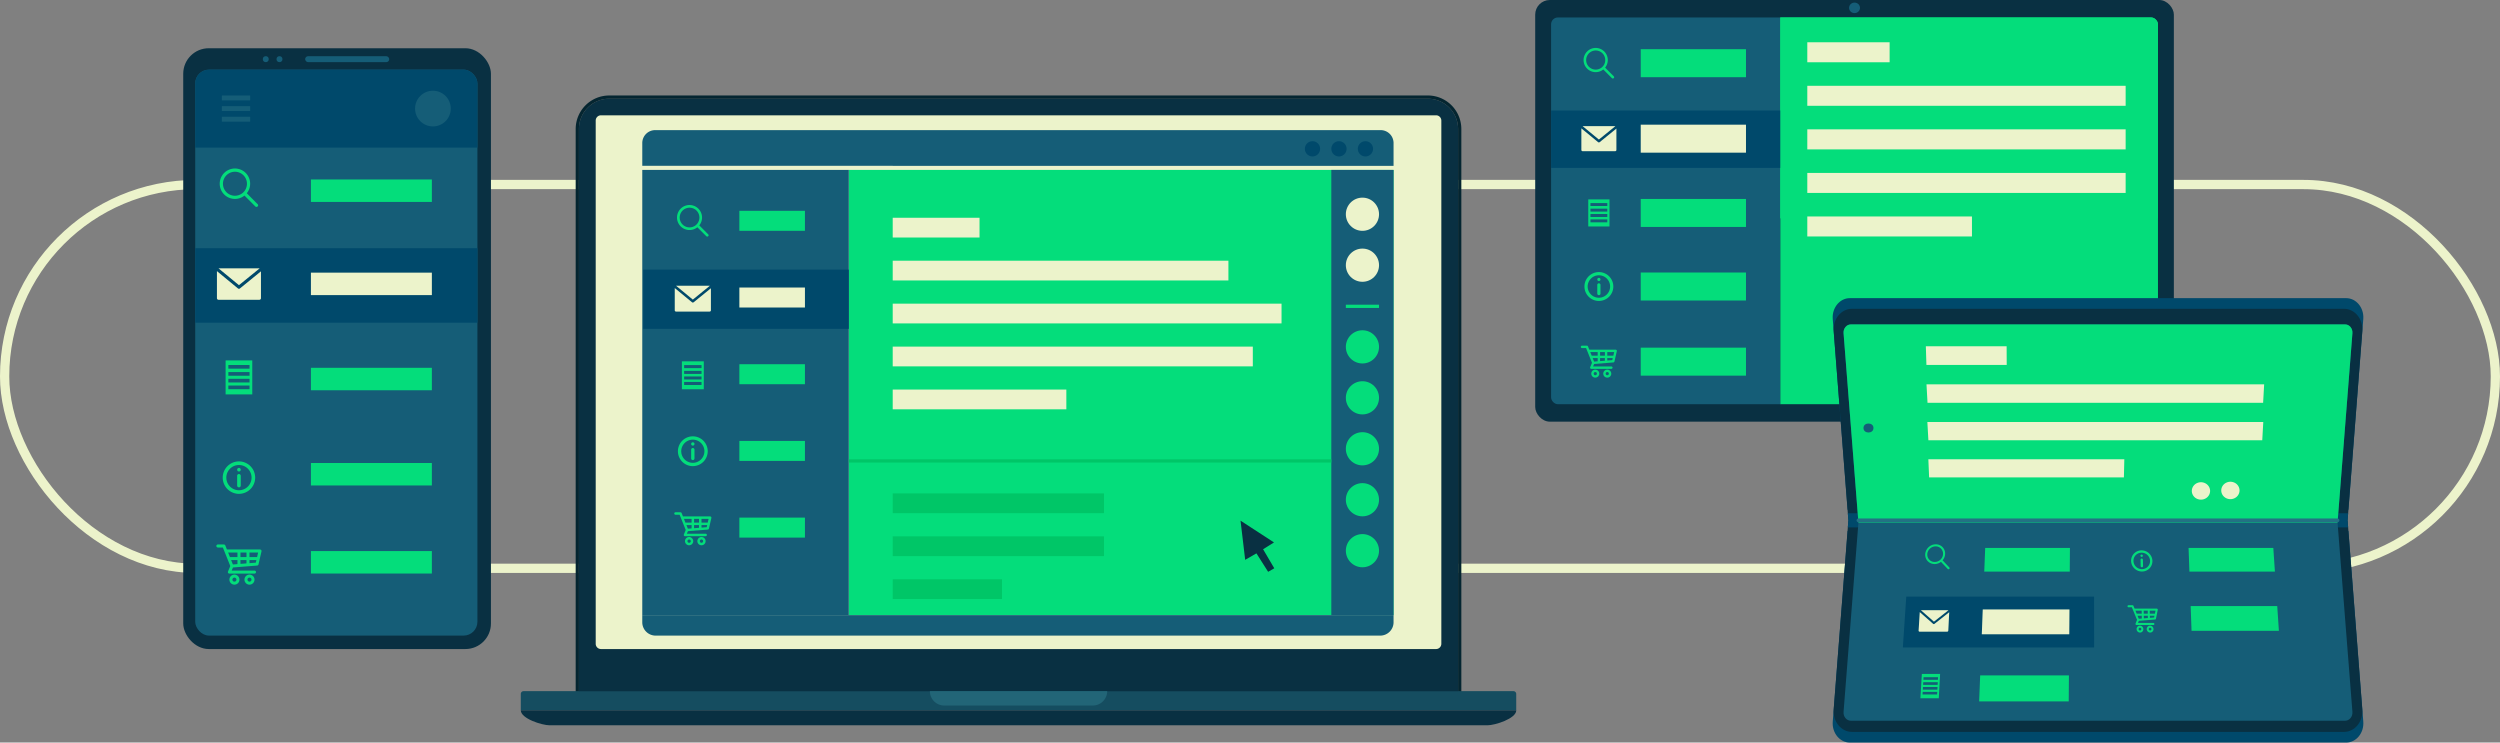
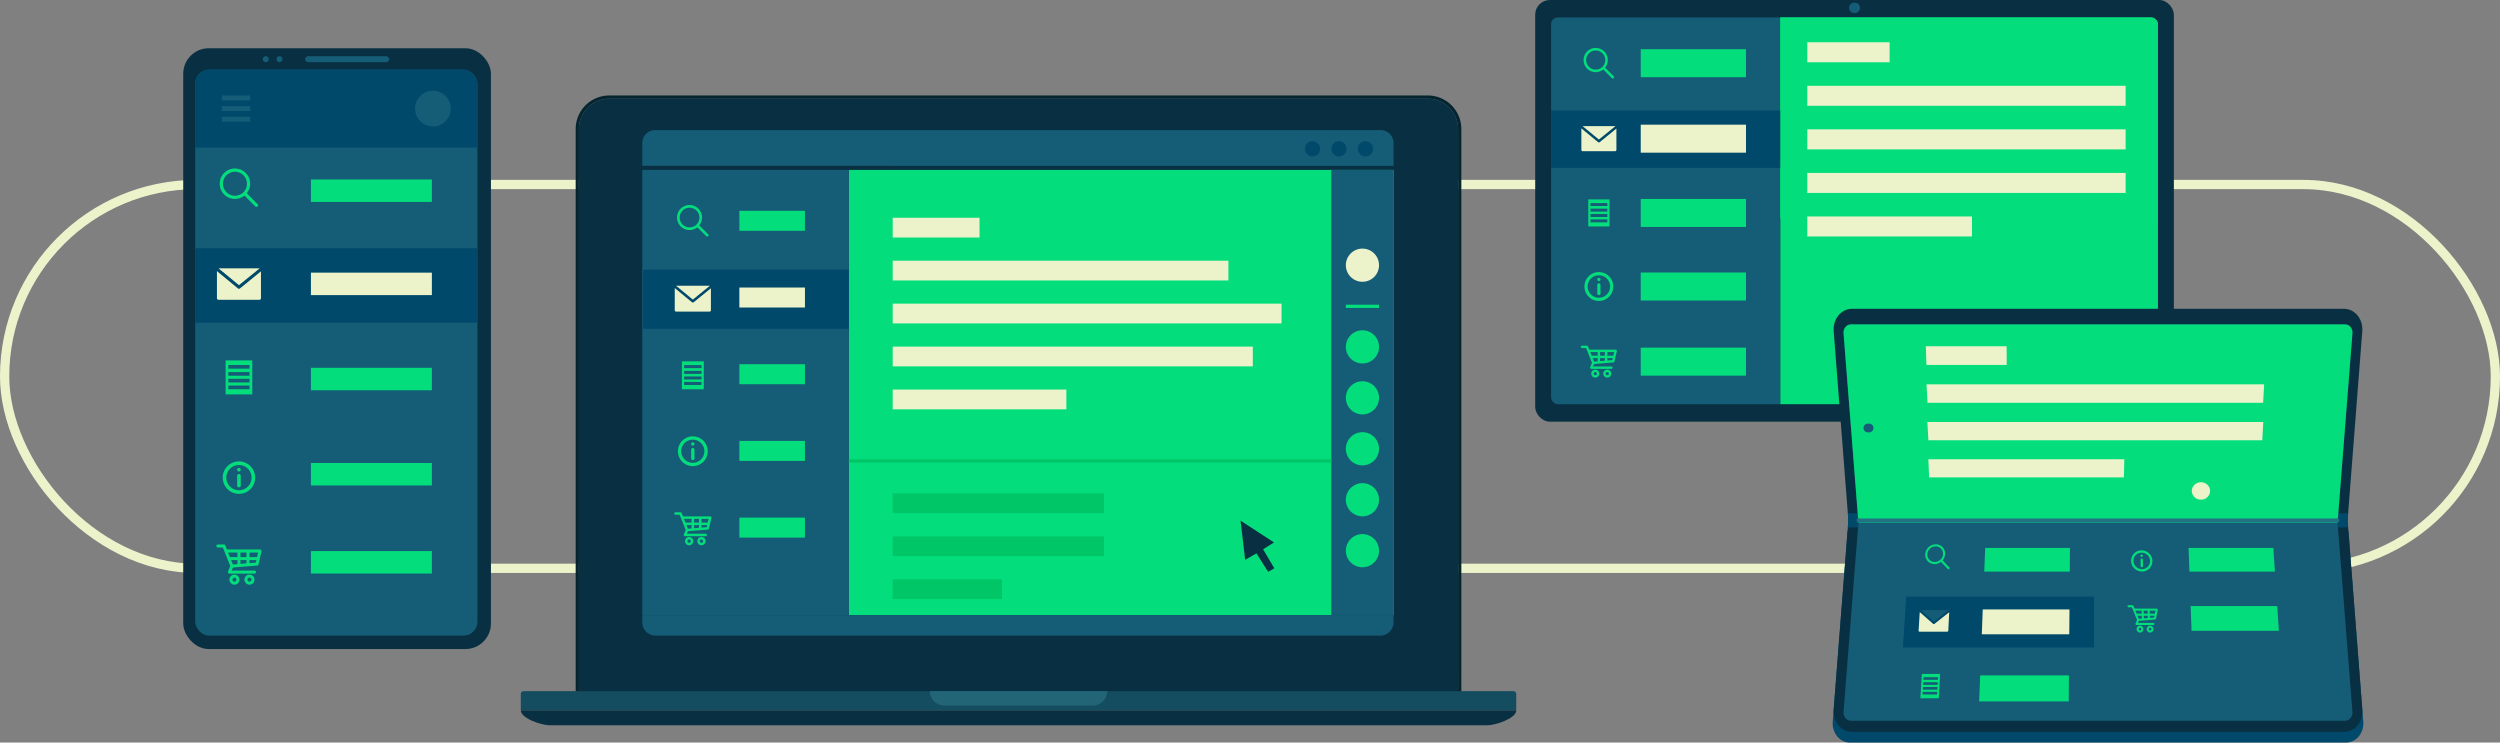
<svg xmlns="http://www.w3.org/2000/svg" height="1602.26" width="5394.59">
  <rect width="100%" height="100%" fill="#808080" stroke="none" />
  <defs>
    <clipPath id="a">
      <rect class="a" x="3347.01" y="37.7" width="1309.54" height="834.5" rx="14.64" />
    </clipPath>
    <clipPath id="b">
      <path class="a" d="M3993.83 700h1066.54c9.27 0 16.56 8.81 15.75 19l-32.1 408.6 32.1 408.59c.81 10.24-6.48 19-15.75 19H3993.83c-9.27 0-16.55-8.8-15.74-19l32.09-408.59-32.09-408.6c-.81-10.18 6.47-19 15.74-19z" />
    </clipPath>
    <clipPath id="c">
      <path class="a" d="M3994.95 1127.5l-20.85-430.6h1118.82l-20.85 430.6H3994.95z" />
    </clipPath>
    <clipPath id="d">
      <path class="a" d="M4098.19 1513.49l22.83-338.94h783.89l22.83 338.94h-829.55z" />
    </clipPath>
    <clipPath id="e">
      <path class="a" d="M4161.7 1030.08l-6.55-282.91h732.41l-6.54 282.91H4161.7z" />
    </clipPath>
    <clipPath id="f">
      <path class="a" d="M4159.27 869.21l-2.22-39.92h728.61l-2.22 39.92h-724.17" />
    </clipPath>
    <clipPath id="g">
      <path class="a" d="M4156.89 787.52l-1.24-40.35h174.33l.18 40.35h-173.27" />
    </clipPath>
    <clipPath id="h">
      <path class="a" d="M4161.14 950.07l-2.21-39.52h724.85l-2.2 39.52h-720.44" />
    </clipPath>
    <clipPath id="i">
      <path class="a" d="M4162.72 1030.08l-1.66-39.11h422.89l-.91 39.11h-420.32" />
    </clipPath>
    <clipPath id="j">
      <path class="a" d="M4793.15 1077.07l-.06-37.54h39.52l-.06 37.54h-39.4z" />
    </clipPath>
    <clipPath id="k">
      <path class="a" d="M4729.64 1078.12l-.07-37.54h39.53l-.06 37.54h-39.4z" />
    </clipPath>
    <clipPath id="l">
      <rect class="a" x="421.25" y="150.31" width="608.95" height="1221.2" rx="29.83" />
    </clipPath>
    <style>.a{fill:none}.c{fill:#093042}.e{fill:#ecf3cb}.h{fill:#04dd7b}.i{fill:#155d77}.k{fill:#00496b}</style>
  </defs>
  <rect x="10" y="398.18" width="5374.59" height="828.17" rx="414.09" stroke-miterlimit="10" stroke="#ecf3cb" stroke-width="20" fill="none" />
  <path class="c" d="M1314.52 213H3081a65.35 65.35 0 0165.35 65.35V1491.4H1249.23V278.33a65.36 65.36 0 0165.29-65.33z" />
  <path d="M3081 213a65.35 65.35 0 0165.35 65.35V1491.4H1249.23V278.33a65.36 65.36 0 0165.29-65.33H3081m0-6.94H1314.52a72.39 72.39 0 00-72.3 72.29v1220h1911.11v-1220A72.39 72.39 0 003081 206z" fill="#042530" />
-   <path class="e" d="M1296.72 248.81H3098.9a11.37 11.37 0 0111.27 11.45v1128.82a11.37 11.37 0 01-11.27 11.45H1296.72a11.37 11.37 0 01-11.28-11.45V260.26a11.37 11.37 0 0111.28-11.45z" />
  <path d="M1129.59 1491.4H3266a6 6 0 015.76 6.26v35.07h-2148v-35.07a6 6 0 015.83-6.26z" fill="#154d60" />
  <path class="c" d="M3271.79 1532.73h-2148c0 17.86 45.74 32.34 62.25 32.34h2023.58c16.43 0 62.25-14.48 62.25-32.34zm-2022.56-84.31h1897.14v42.98H1249.23z" />
  <path d="M2006.5 1491.4h382.61a31 31 0 01-31 31h-320.59a31 31 0 01-31-31z" fill="#226577" />
  <path class="h" d="M1831.57 366.63h1175.5v960.78h-1175.5z" />
  <path class="i" d="M1385.93 366.63h445.64v960.78h-445.64z" />
  <path class="e" d="M1926.33 655.25h839.01v42.62h-839.01zm0-92.68h724.38v42.62h-724.38zm0-92.68h187.33v42.62h-187.33zm0 278.04h777.02v42.62h-777.02zm0 92.68h374.66v42.62h-374.66z" />
  <path d="M1926.33 1064.68h455.88v42.62h-455.88zm0 92.68h455.88v42.62h-455.88zm0 92.68h235.79v42.62h-235.79z" fill="#00c667" />
  <rect class="a" x="1388.74" y="337.63" width="1618.33" height="1031.27" rx="18.09" />
  <path class="k" d="M1387.97 581.79h443.6v127.8h-443.6z" />
  <path class="e" d="M1495 646.48l36.64-29.76a3 3 0 00-.41-.09h-72.43z" />
  <path class="e" d="M1496.79 652.24a2.8 2.8 0 01-3.54 0L1456 621.56v48a2.78 2.78 0 002.79 2.78h72.46a2.77 2.77 0 002.78-2.78V622z" />
  <path class="h" d="M1528.2 505.73l-19.27-19.42a27 27 0 10-4.11 4.11l19.27 19.28a2.86 2.86 0 004 0 2.63 2.63 0 00.11-3.97zm-61.51-36.29A21.26 21.26 0 111488 490.7a21.23 21.23 0 01-21.31-21.26zm-9.04 635.96a2.67 2.67 0 100 5.34h8.87c4.42 10.94 8.77 21.9 13.16 32.87l-4 9.7a2.67 2.67 0 002.48 3.7h44.49a2.67 2.67 0 100-5.34h-40.49l2.31-5.5 42.85-3.43a2.74 2.74 0 002.4-2l5.33-23.14a2.78 2.78 0 00-2.61-3.25h-58.7l-2.89-7.23a2.74 2.74 0 00-2.48-1.67zm18.19 14.24h16.52v8H1479zm21.86 0h10.67v8h-10.67zm16 0h15.3l-1.84 8h-13.49zm-32.52 13.36h11.18v7.21l-8 .64zm16.52 0h10.67v5.93l-10.67.86zm16 0h12.3l-1.06 4.62-11.18.89zm-26.7 25.79a8.9 8.9 0 108.9 8.9 8.95 8.95 0 00-8.9-8.9zm26.69 0a8.9 8.9 0 108.9 8.9 8.94 8.94 0 00-8.88-8.9zm-26.69 5.34a3.56 3.56 0 11-3.56 3.56 3.52 3.52 0 013.56-3.56zm26.69 0a3.56 3.56 0 11-3.56 3.56 3.52 3.52 0 013.58-3.56zM1495 941.55a32.15 32.15 0 1032.14 32.14 32.14 32.14 0 00-32.14-32.14zm0 57.15a25 25 0 1125-25 25 25 0 01-25 25zm3.57-28.58v19.29a3.58 3.58 0 01-7.15 0v-19.29a3.58 3.58 0 017.15 0zm0-12.14a3.58 3.58 0 11-3.57-3.57 3.57 3.57 0 013.6 3.59zm-27.17-178.24V840h47.26v-60.26zm42.4 51h-37.54v-6.55h37.54zm0-11.94h-37.54v-6.5h37.54zm0-11.94h-37.54v-6.55h37.54zm0-12.51h-37.54v-6.55h37.54zm81.63-339.4h141.49v43.12h-141.49z" />
  <path class="e" d="M1595.43 620.44h141.49v43.12h-141.49z" />
  <path class="h" d="M1595.43 785.94h141.49v43.12h-141.49zm0 165.49h141.49v43.12h-141.49zm0 165.5h141.49v43.12h-141.49z" />
  <path class="i" d="M1413.81 280.77h1565.37a27.89 27.89 0 0127.89 27.89v49.18H1385.93v-49.18a27.89 27.89 0 0127.88-27.89z" />
  <circle class="k" cx="2832.14" cy="321.13" r="16.5" />
  <circle class="k" cx="2889.26" cy="321.13" r="16.5" />
  <circle class="k" cx="2946.38" cy="321.13" r="16.5" />
  <path class="i" d="M2872.76 366.63h134.31v960.78h-134.31z" />
-   <circle class="e" cx="2939.92" cy="462.29" r="35.81" />
  <circle class="e" cx="2939.92" cy="572.24" r="35.81" />
  <circle class="h" cx="2939.92" cy="748.49" r="35.81" />
  <circle class="h" cx="2939.92" cy="858.44" r="35.81" />
  <circle class="h" cx="2939.92" cy="968.39" r="35.81" />
  <circle class="h" cx="2939.92" cy="1078.34" r="35.81" />
  <circle class="h" cx="2939.92" cy="1188.29" r="35.81" />
  <path stroke-width="7" stroke="#04dd7b" stroke-miterlimit="10" fill="none" d="M2904.11 661h71.62" />
  <path stroke="#00c667" stroke-width="7" stroke-miterlimit="10" fill="none" d="M1831.57 994.63h1041.19" />
  <path class="i" d="M1385.93 1327.41h1621.14v15.34a28.8 28.8 0 01-28.8 28.8H1414.72a28.8 28.8 0 01-28.8-28.8v-15.34h.01z" />
  <path class="c" d="M2749.07 1170.48l-23.53 14.69 24.16 41.1-13.27 7.59-25.26-39.8-24.27 13.98-10.03-84.56 72.2 47z" />
  <rect class="c" x="3312.71" width="1378.13" height="909.9" rx="31.57" />
  <ellipse class="i" cx="4001.78" cy="16.95" rx="11.79" ry="11.35" />
  <g clip-path="url(#a)">
    <path class="h" d="M3841.43 37.7h815.12v836.64h-815.12z" />
    <path class="i" d="M3344.73 37.7h496.7v836.64h-496.7z" />
    <path class="h" d="M3841.43 37.7h815.12v433.48h-815.12z" />
    <path class="e" d="M3899.86 279.13h686.94v43.22h-686.94zm0-93.98h686.94v43.22h-686.94zm0-93.98h177.65v43.22h-177.65zm0 281.94h686.94v43.22h-686.94zm0 93.99h355.3v43.22h-355.3z" />
  </g>
  <path class="k" d="M3347.01 238.45h494.42V362.3h-494.42z" />
  <path class="e" d="M3450.13 301.14l35.51-28.84-.4-.08H3415z" />
  <path class="e" d="M3451.84 306.73a2.72 2.72 0 01-3.43 0L3412.32 277v46.55a2.7 2.7 0 002.7 2.7h70.22a2.7 2.7 0 002.7-2.7v-46.16z" />
  <path class="h" d="M3482.28 164.75l-18.68-18.82a26.13 26.13 0 10-4 4l18.68 18.68a2.75 2.75 0 003.84 0 2.54 2.54 0 00.16-3.86zm-59.61-35.17a20.61 20.61 0 1120.6 20.61 20.57 20.57 0 01-20.6-20.61zm-8.76 616.31a2.59 2.59 0 100 5.17h8.6c4.28 10.61 8.5 21.23 12.75 31.85l-3.91 9.41a2.59 2.59 0 002.4 3.58h43.11a2.59 2.59 0 100-5.17h-39.23l2.23-5.34 41.53-3.31a2.67 2.67 0 002.32-2l5.17-22.42a2.7 2.7 0 00-2.53-3.15h-56.89l-2.8-7a2.65 2.65 0 00-2.4-1.61zm17.63 13.79h16v7.77h-12.9zm21.18 0h10.35v7.77h-10.35zm15.52 0h14.85l-1.78 7.77h-13.07zm-31.53 12.94h10.83v7l-7.78.62zm16 0h10.35v5.74l-10.35.83zm15.52 0h11.86l-1 4.47-10.83.87zm-25.87 25a8.63 8.63 0 108.62 8.62 8.66 8.66 0 00-8.61-8.61zm25.87 0a8.63 8.63 0 108.62 8.62 8.66 8.66 0 00-8.61-8.61zm-25.87 5.17a3.45 3.45 0 11-3.45 3.45 3.41 3.41 0 013.46-3.44zm25.87 0a3.45 3.45 0 11-3.45 3.45 3.41 3.41 0 013.46-3.44zm-18.1-215.69a31.15 31.15 0 1031.15 31.15 31.15 31.15 0 00-31.15-31.15zm0 55.38a24.23 24.23 0 1124.23-24.23 24.23 24.23 0 01-24.23 24.23zm3.46-27.69v18.69a3.46 3.46 0 01-6.92 0v-18.69a3.46 3.46 0 016.92 0zm0-11.77a3.46 3.46 0 11-3.46-3.46 3.46 3.46 0 013.46 3.44zm-26.36-172.73v58.42H3473v-58.42zm41.09 49.48h-36.38v-6.36h36.38zm0-11.58h-36.38v-6.35h36.38zm0-11.57h-36.38v-6.35h36.38zm0-12.12h-36.38v-6.35h36.38zm72.11-338.27h227.12v60.4h-227.12z" />
  <path class="e" d="M3540.43 269.03h227.12v60.4h-227.12z" />
  <path class="h" d="M3540.43 429.3h227.12v60.4h-227.12zm0 158.75h227.12v60.4h-227.12zm0 162.13h227.12v60.4h-227.12z" />
  <circle class="e" cx="4568.12" cy="802.8" r="19.21" />
  <circle class="e" cx="4506.3" cy="802.8" r="19.21" />
-   <path class="k" d="M5099.6 688.35l-32.07 411.54H3986.82l-32.06-411.54c-1.88-24.17 15.16-45 36.87-45h1071.09c21.71.04 38.76 20.83 36.88 45z" />
  <path class="c" d="M3996.15 666.33h1061.9c23.19 0 41.41 22.27 39.4 48.17l-30.54 393.06-1.18 15.27H3988.47l-1.18-15.27-30.53-393.06c-2.02-25.9 16.24-48.17 39.39-48.17z" />
  <path class="k" d="M5099.6 1557.31l-32.07-411.55H3986.82l-32.06 411.55c-1.88 24.17 15.16 45 36.87 45h1071.09c21.71-.05 38.76-20.83 36.88-45z" />
  <path class="c" d="M3988.47 1122.83h1077.26l1.18 15.27 30.54 393.05c2 25.9-16.21 48.17-39.4 48.17h-1061.9c-23.19 0-41.41-22.27-39.39-48.17l30.53-393.05z" />
  <path class="k" d="M3987.29 1107.56h25.87v30.54h-25.87l1.18-15.27-1.18-15.27zm1041.11 0h38.51l-1.18 15.27 1.18 15.27h-38.51v-30.54z" />
  <path class="i" d="M3993.83 700h1066.54c9.27 0 16.56 8.81 15.75 19l-32.1 408.6 32.1 408.59c.81 10.24-6.48 19-15.75 19H3993.83c-9.27 0-16.55-8.8-15.74-19l32.09-408.59-32.09-408.6c-.81-10.18 6.47-19 15.74-19z" />
  <g clip-path="url(#b)">
    <g clip-path="url(#c)">
      <path class="h" d="M5092.92 696.9H3974.1l20.9 430.6h1053.69l44.23-430.6" />
    </g>
  </g>
  <g clip-path="url(#d)">
    <path class="k" d="M4142.2 1363a2.17 2.17 0 01-.88-.19 2 2 0 01-.69-.5 2.08 2.08 0 01-.45-.74 2.42 2.42 0 01-.12-.9l2.48-39.87 28.89 25.41a2.35 2.35 0 00.32.23 2.21 2.21 0 00.35.16 1.61 1.61 0 00.36.1h.77a1.64 1.64 0 00.38-.1 2.43 2.43 0 00.37-.16 2.54 2.54 0 00.34-.23l31.78-25.08-2 39.54a2.29 2.29 0 01-.22.9 2.45 2.45 0 01-.53.74 2.35 2.35 0 01-.75.5 2.3 2.3 0 01-.9.19h-59.5m30.95-21.59l-28.09-24.67h59.32l-31.23 24.6m103.23 27.28l2.11-53.5h187.05l-.43 53.5h-188.73m242.32-81.21h-405.29l-7.38 109.7h412.78l-.11-109.7" />
    <path class="e" d="M4465.54 1315.19h-187.05l-2.1 53.5h188.72l.43-53.5" />
    <path class="h" d="M4466.6 1182.32h-182.88l-2.02 51.12h184.49l.41-51.12m-2.19 275.08H4272.9l-2.21 56.09h193.27l.45-56.09m441.03-275.08h-182.88l1.84 51.12h184.48l-3.44-51.12m8.45 125.44h-186.82l1.92 53.36h188.49l-3.59-53.36" />
-     <path class="e" d="M4204.05 1316.74h-59l28.09 24.67 31.23-24.6h-.33" />
    <path class="e" d="M4142.54 1320.8l-2.48 39.87a2.42 2.42 0 00.12.9 2.08 2.08 0 00.45.74 2 2 0 00.69.5 2.17 2.17 0 00.88.19h59.46a2.3 2.3 0 00.9-.19 2.35 2.35 0 00.75-.5 2.45 2.45 0 00.53-.74 2.29 2.29 0 00.22-.9l2-39.54-31.78 25.08a2.54 2.54 0 01-.34.23 2.43 2.43 0 01-.37.16 1.64 1.64 0 01-.38.1h-.77a1.61 1.61 0 01-.36-.1 2.21 2.21 0 01-.35-.16 2.35 2.35 0 01-.32-.23l-28.89-25.41" />
    <path class="h" d="M4174.8 1212.62a16.45 16.45 0 01-6.55-1.33 15.56 15.56 0 01-8.51-9 16.36 16.36 0 01-.93-6.56 17.18 17.18 0 011.73-6.54 18.14 18.14 0 013.94-5.33 18.54 18.54 0 015.59-3.58 17.78 17.78 0 016.67-1.31 16.56 16.56 0 016.51 1.31 15.71 15.71 0 015.18 3.58 15.44 15.44 0 013.33 5.33 16 16 0 011 6.54 17.2 17.2 0 01-1.69 6.56 18.28 18.28 0 01-9.54 9 17.52 17.52 0 01-6.7 1.33m2.2-38.07a22.26 22.26 0 00-8.43 1.66 23.27 23.27 0 00-7.08 4.53 23 23 0 00-5 6.74 22.1 22.1 0 00-2.2 8.28 20.51 20.51 0 001.18 8.3 19.69 19.69 0 0010.78 11.38 20.74 20.74 0 008.29 1.69 21.48 21.48 0 003.77-.33 22.27 22.27 0 003.61-.94 23.39 23.39 0 003.35-1.49 22 22 0 003-2l14.6 15.37a2.34 2.34 0 00.35.29 1.54 1.54 0 00.38.2 2.52 2.52 0 00.39.12 2.69 2.69 0 00.4 0 2 2 0 00.48-.05 2.13 2.13 0 00.45-.13 3.91 3.91 0 00.41-.2 2.91 2.91 0 00.33-.26 2.53 2.53 0 00.62-.75 2.14 2.14 0 00.25-.84 2 2 0 00-.12-.83 2.06 2.06 0 00-.47-.75l-14.61-15.47a22.41 22.41 0 003.82-6.14 21.16 21.16 0 001.14-3.51 21.82 21.82 0 00.53-3.71 20.4 20.4 0 00-1.24-8.28 19.81 19.81 0 00-4.22-6.74 20.07 20.07 0 00-6.56-4.53 20.9 20.9 0 00-8.24-1.66m440.77 186.01a2.91 2.91 0 01-1.15-.23 2.88 2.88 0 01-.94-.63 3.13 3.13 0 01-.68-3.28 2.93 2.93 0 01.61-.94 2.65 2.65 0 01.91-.63 2.87 2.87 0 011.14-.23 2.91 2.91 0 011.15.23 2.88 2.88 0 01.94.63 3 3 0 01.63.94 3 3 0 01.25 1.17 3.2 3.2 0 01-.2 1.17 2.93 2.93 0 01-.61.94 2.65 2.65 0 01-.91.63 2.87 2.87 0 01-1.14.23m-.19-10.39a7.13 7.13 0 00-2.81.58 7.33 7.33 0 00-2.29 1.6 7.44 7.44 0 00-1.53 2.36 7.27 7.27 0 00-.53 2.88 7.65 7.65 0 00.62 2.88 7.89 7.89 0 001.61 2.37 7.71 7.71 0 002.35 1.6 7.15 7.15 0 002.84.59 7 7 0 002.83-.59 7.22 7.22 0 003.81-4 7.24 7.24 0 00.53-2.88 7.7 7.7 0 00-.63-2.88 7.85 7.85 0 00-1.61-2.36 7.71 7.71 0 00-2.35-1.6 7.32 7.32 0 00-2.84-.58m22.09 10.39a3 3 0 01-2.74-1.8 3.22 3.22 0 01-.25-1.17 3 3 0 01.2-1.17 3.08 3.08 0 01.6-.94 2.79 2.79 0 01.92-.63 2.87 2.87 0 011.14-.23 2.91 2.91 0 011.15.23 3 3 0 011.58 1.57 3.22 3.22 0 01.25 1.17 3 3 0 01-.2 1.17 2.9 2.9 0 01-.6.94 2.75 2.75 0 01-.91.63 2.87 2.87 0 01-1.14.23m-.22-10.39a7.18 7.18 0 00-2.82.58 7.33 7.33 0 00-2.29 1.6 7.59 7.59 0 00-1.52 2.36 7.44 7.44 0 00.12 5.76 7.74 7.74 0 001.62 2.37 7.59 7.59 0 002.35 1.6 7.23 7.23 0 002.85.59 7 7 0 002.82-.59 7.33 7.33 0 002.29-1.6 7.64 7.64 0 001.52-2.37 7.41 7.41 0 00.51-2.88 7.52 7.52 0 00-.64-2.88 7.88 7.88 0 00-1.62-2.36 7.76 7.76 0 00-2.36-1.6 7.23 7.23 0 00-2.83-.58m-24.33-14.93l-2.67-6.49h9.12l.11 6-6.56.53m10.91-.87l-.11-5.62h8.72l.1 4.9-8.71.72m13.06-1.06l-.09-4.56h10l-.78 3.83-9.11.73m-28.46-9l-2.71-6.6h13.45l.12 6.6h-10.86m15.21 0l-.12-6.6h8.7l.13 6.6h-8.71m13.06 0l-.14-6.6h12.48l-1.35 6.6h-11m-37.28-18.27h-8.68a2.14 2.14 0 00-.84.17 2.09 2.09 0 00-1.14 1.17 2 2 0 00-.16.85 2.15 2.15 0 00.18.85 2.13 2.13 0 00.48.7 2.06 2.06 0 00.69.47 2.19 2.19 0 00.85.17h7.21l2.79 6.76q1.4 3.38 2.78 6.77l2.79 6.8 2.79 6.81-3.17 8.06a2.45 2.45 0 00-.14 1.07 2.42 2.42 0 00.13.53 1.89 1.89 0 00.25.49 2.3 2.3 0 00.35.41 2.69 2.69 0 00.44.31 2.34 2.34 0 00.5.19 1.81 1.81 0 00.52.07h36.48a2 2 0 00.82-.18 2.35 2.35 0 00.69-.49 2.31 2.31 0 00.47-.71 2.12 2.12 0 00.16-.83 2.2 2.2 0 00-.2-.84 2.69 2.69 0 00-.5-.71 2.65 2.65 0 00-.71-.49 2 2 0 00-.83-.18h-33.15l1.81-4.58 35-2.83a2.14 2.14 0 00.66-.17 2.43 2.43 0 00.57-.37 2.18 2.18 0 00.43-.53 1.86 1.86 0 00.25-.64l3.91-19.11a2.08 2.08 0 00-.05-1 2.74 2.74 0 00-.46-.86 2.39 2.39 0 00-.76-.62 2 2 0 00-.92-.24h-47.81l-2.45-5.94a2 2 0 00-.34-.55 2.18 2.18 0 00-.48-.43 2.25 2.25 0 00-.58-.29 2.3 2.3 0 00-.63-.1m19.83-100.74a2.57 2.57 0 00-1.8.74 2.58 2.58 0 00-.53.81 2.49 2.49 0 00-.18 1l.25 13.72a2.51 2.51 0 00.21 1 2.58 2.58 0 00.57.81 2.73 2.73 0 00.83.55 2.55 2.55 0 001 .2 2.5 2.5 0 001-.2 2.53 2.53 0 00.81-.55 2.49 2.49 0 00.71-1.8l-.26-13.72a2.51 2.51 0 00-.22-1 2.58 2.58 0 00-1.38-1.35 2.59 2.59 0 00-1-.2m-.16-8.6a2.5 2.5 0 00-1 .2 2.31 2.31 0 00-.8.54 2.57 2.57 0 00-.54.8 2.49 2.49 0 00-.18 1 2.47 2.47 0 00.22 1 2.51 2.51 0 00.56.8 2.81 2.81 0 00.82.55 2.6 2.6 0 001 .2 2.45 2.45 0 001-.2 2.38 2.38 0 00.8-.55 2.46 2.46 0 00.54-.8 2.63 2.63 0 00.18-1 2.7 2.7 0 00-.22-1 2.81 2.81 0 00-.56-.8 2.62 2.62 0 00-1.82-.74m.59 31.49a18.19 18.19 0 01-7-1.4 18.39 18.39 0 01-9.7-9.49 18 18 0 01-1.51-6.92 17.38 17.38 0 0110.62-16.31 17.63 17.63 0 016.92-1.39 18 18 0 017 1.39 18.34 18.34 0 019.69 9.42 17.72 17.72 0 011.55 6.91 17.39 17.39 0 01-10.59 16.4 17.65 17.65 0 01-6.95 1.41m-.76-40.57a22.83 22.83 0 00-8.89 1.78 22.54 22.54 0 00-7.2 4.86 22.2 22.2 0 00-4.81 7.24 22.51 22.51 0 00-1.68 8.88 23.06 23.06 0 001.94 8.9 23.56 23.56 0 0012.47 12.21 23.2 23.2 0 009 1.81 22.71 22.71 0 008.95-1.81 22.31 22.31 0 0013.62-21.11 23.08 23.08 0 00-2-8.88 23.64 23.64 0 00-12.46-12.09 23.25 23.25 0 00-8.95-1.79m-472.67 311.03l.34-5.73h31.48l-.31 5.73h-31.51m.62-10.43l.34-5.7h31.42l-.31 5.7h-31.45m.62-10.39l.33-5.68h31.37l-.3 5.68h-31.4m.64-10.85l.33-5.66H4182l-.31 5.66h-31.34m36.07-12.66h-39.37l-3.14 52.41h39.71l2.8-52.41" />
  </g>
  <g clip-path="url(#e)">
    <g clip-path="url(#f)">
      <path class="e" d="M4885.66 829.29h-728.61l2.22 39.92h724.17l2.22-39.92" />
    </g>
    <g clip-path="url(#g)">
      <path class="e" d="M4329.98 747.17h-174.33l1.24 40.35h173.27l-.18-40.35" />
    </g>
    <g clip-path="url(#h)">
      <path class="e" d="M4883.78 910.55h-724.85l2.21 39.52h720.44l2.2-39.52" />
    </g>
    <g clip-path="url(#i)">
      <path class="e" d="M4583.95 990.97h-422.89l1.66 39.11h420.32l.91-39.11" />
    </g>
  </g>
  <g clip-path="url(#j)">
-     <path class="e" d="M4812.85 1039.53a20.64 20.64 0 00-7.69 1.48 19.94 19.94 0 00-6.28 4 18.73 18.73 0 00-4.22 6 18 18 0 000 14.61 18.71 18.71 0 004.24 6 20 20 0 006.26 4 20.74 20.74 0 0015.34 0 20 20 0 006.27-4 18.83 18.83 0 004.23-6 18 18 0 000-14.61 18.58 18.58 0 00-4.22-6 19.78 19.78 0 00-6.27-4 20.66 20.66 0 00-7.7-1.48" />
-   </g>
+     </g>
  <g clip-path="url(#k)">
    <path class="e" d="M4749.33 1040.58a20.64 20.64 0 00-7.69 1.48 20 20 0 00-6.27 4 18.76 18.76 0 00-4.23 6 17.94 17.94 0 000 14.61 18.79 18.79 0 004.23 6 19.67 19.67 0 006.27 4 20.72 20.72 0 0015.33 0 19.56 19.56 0 006.27-4 18.67 18.67 0 004.24-6 18 18 0 000-14.61 18.76 18.76 0 00-4.23-6 20 20 0 00-6.27-4 20.66 20.66 0 00-7.7-1.48" />
  </g>
  <path stroke="#237284" stroke-linecap="round" stroke-width="8" stroke-miterlimit="10" fill="none" d="M4010.18 1122.83h1033.85" />
  <ellipse class="i" cx="4031.86" cy="923.57" rx="10.77" ry="9.72" />
  <rect class="c" x="395.37" y="104.09" width="664" height="1296.44" rx="55.11" />
  <rect class="i" x="421.25" y="150.31" width="608.95" height="1221.2" rx="29.83" />
  <circle class="i" cx="573.49" cy="127.67" r="6.43" />
  <circle class="i" cx="603.08" cy="127.67" r="6.43" />
  <rect class="i" x="658.46" y="121.24" width="181.45" height="12.87" rx="6.43" />
  <g clip-path="url(#l)">
    <path class="k" d="M407.53 150.31h638.11v168.26H407.53z" />
  </g>
  <path class="k" d="M421.25 535.56h608.95v160.78H421.25z" />
  <path class="e" d="M670.92 588.32h260.96v48.46H670.92z" />
  <path class="h" d="M670.92 387.32h260.96v48.46H670.92zm0 406.4h260.96v48.47H670.92zm0 205.41h260.96v48.47H670.92zm0 189.99h260.96v48.47H670.92z" />
  <path class="e" d="M515.61 615.36l44.61-36.23a3 3 0 00-.5-.1h-88.21z" />
  <path class="e" d="M517.75 622.37a3.38 3.38 0 01-4.3 0L468.11 585v58.47a3.4 3.4 0 003.4 3.39h88.21a3.39 3.39 0 003.39-3.39v-58z" />
  <path class="h" d="M556 440.68L532.53 417a32.83 32.83 0 10-5 5L551 445.51a3.48 3.48 0 004.83 0 3.21 3.21 0 00.17-4.83zm-74.89-44.18A25.89 25.89 0 11507 422.39a25.85 25.85 0 01-25.89-25.89zm-11 778.42a3.25 3.25 0 000 6.5h10.8c5.38 13.32 10.68 26.66 16 40l-4.91 11.82a3.25 3.25 0 003 4.51h54.16a3.25 3.25 0 100-6.5H499.9l2.81-6.71 52.17-4.16a3.34 3.34 0 002.91-2.5l6.5-28.17a3.4 3.4 0 00-3.18-4h-71.46l-3.52-8.8a3.35 3.35 0 00-3-2zm22.14 17.33h20.11v9.75h-16.21zm26.61 0h13v9.75h-13zm19.5 0H557l-2.23 9.75h-16.41zm-39.61 16.25h13.61v8.77l-9.78.77zm20.11 0h13v7.21l-13 1zm19.5 0h14.9l-1.29 5.62-13.61 1.08zm-32.5 31.41a10.84 10.84 0 1010.84 10.84 10.89 10.89 0 00-10.84-10.84zm32.5 0a10.84 10.84 0 1010.83 10.84 10.89 10.89 0 00-10.83-10.84zm-32.5 6.5a4.34 4.34 0 11-4.33 4.34 4.29 4.29 0 014.33-4.34zm32.5 0a4.34 4.34 0 11-4.33 4.34 4.28 4.28 0 014.33-4.34zm-22.75-250.77a35 35 0 1035 35 35 35 0 00-35-35zm0 62.23a27.23 27.23 0 1127.23-27.22 27.22 27.22 0 01-27.23 27.22zm3.89-31.11v21a3.89 3.89 0 01-7.78 0v-21a3.89 3.89 0 017.78 0zm0-13.23a3.89 3.89 0 11-3.89-3.89 3.89 3.89 0 013.89 3.89zm-32.65-235.79v73.38h57.53v-73.38zm51.61 62.15h-45.7v-8h45.7zm0-14.54h-45.7v-8h45.7zm0-14.54h-45.7v-8h45.7zm0-15.23h-45.7v-8h45.7z" />
  <circle class="i" cx="934.18" cy="234.29" r="38.51" />
  <path class="i" d="M478.77 206.05h61.03v10.56h-61.03zm0 22.96h61.03v10.56h-61.03zm0 22.96h61.03v10.56h-61.03z" />
</svg>